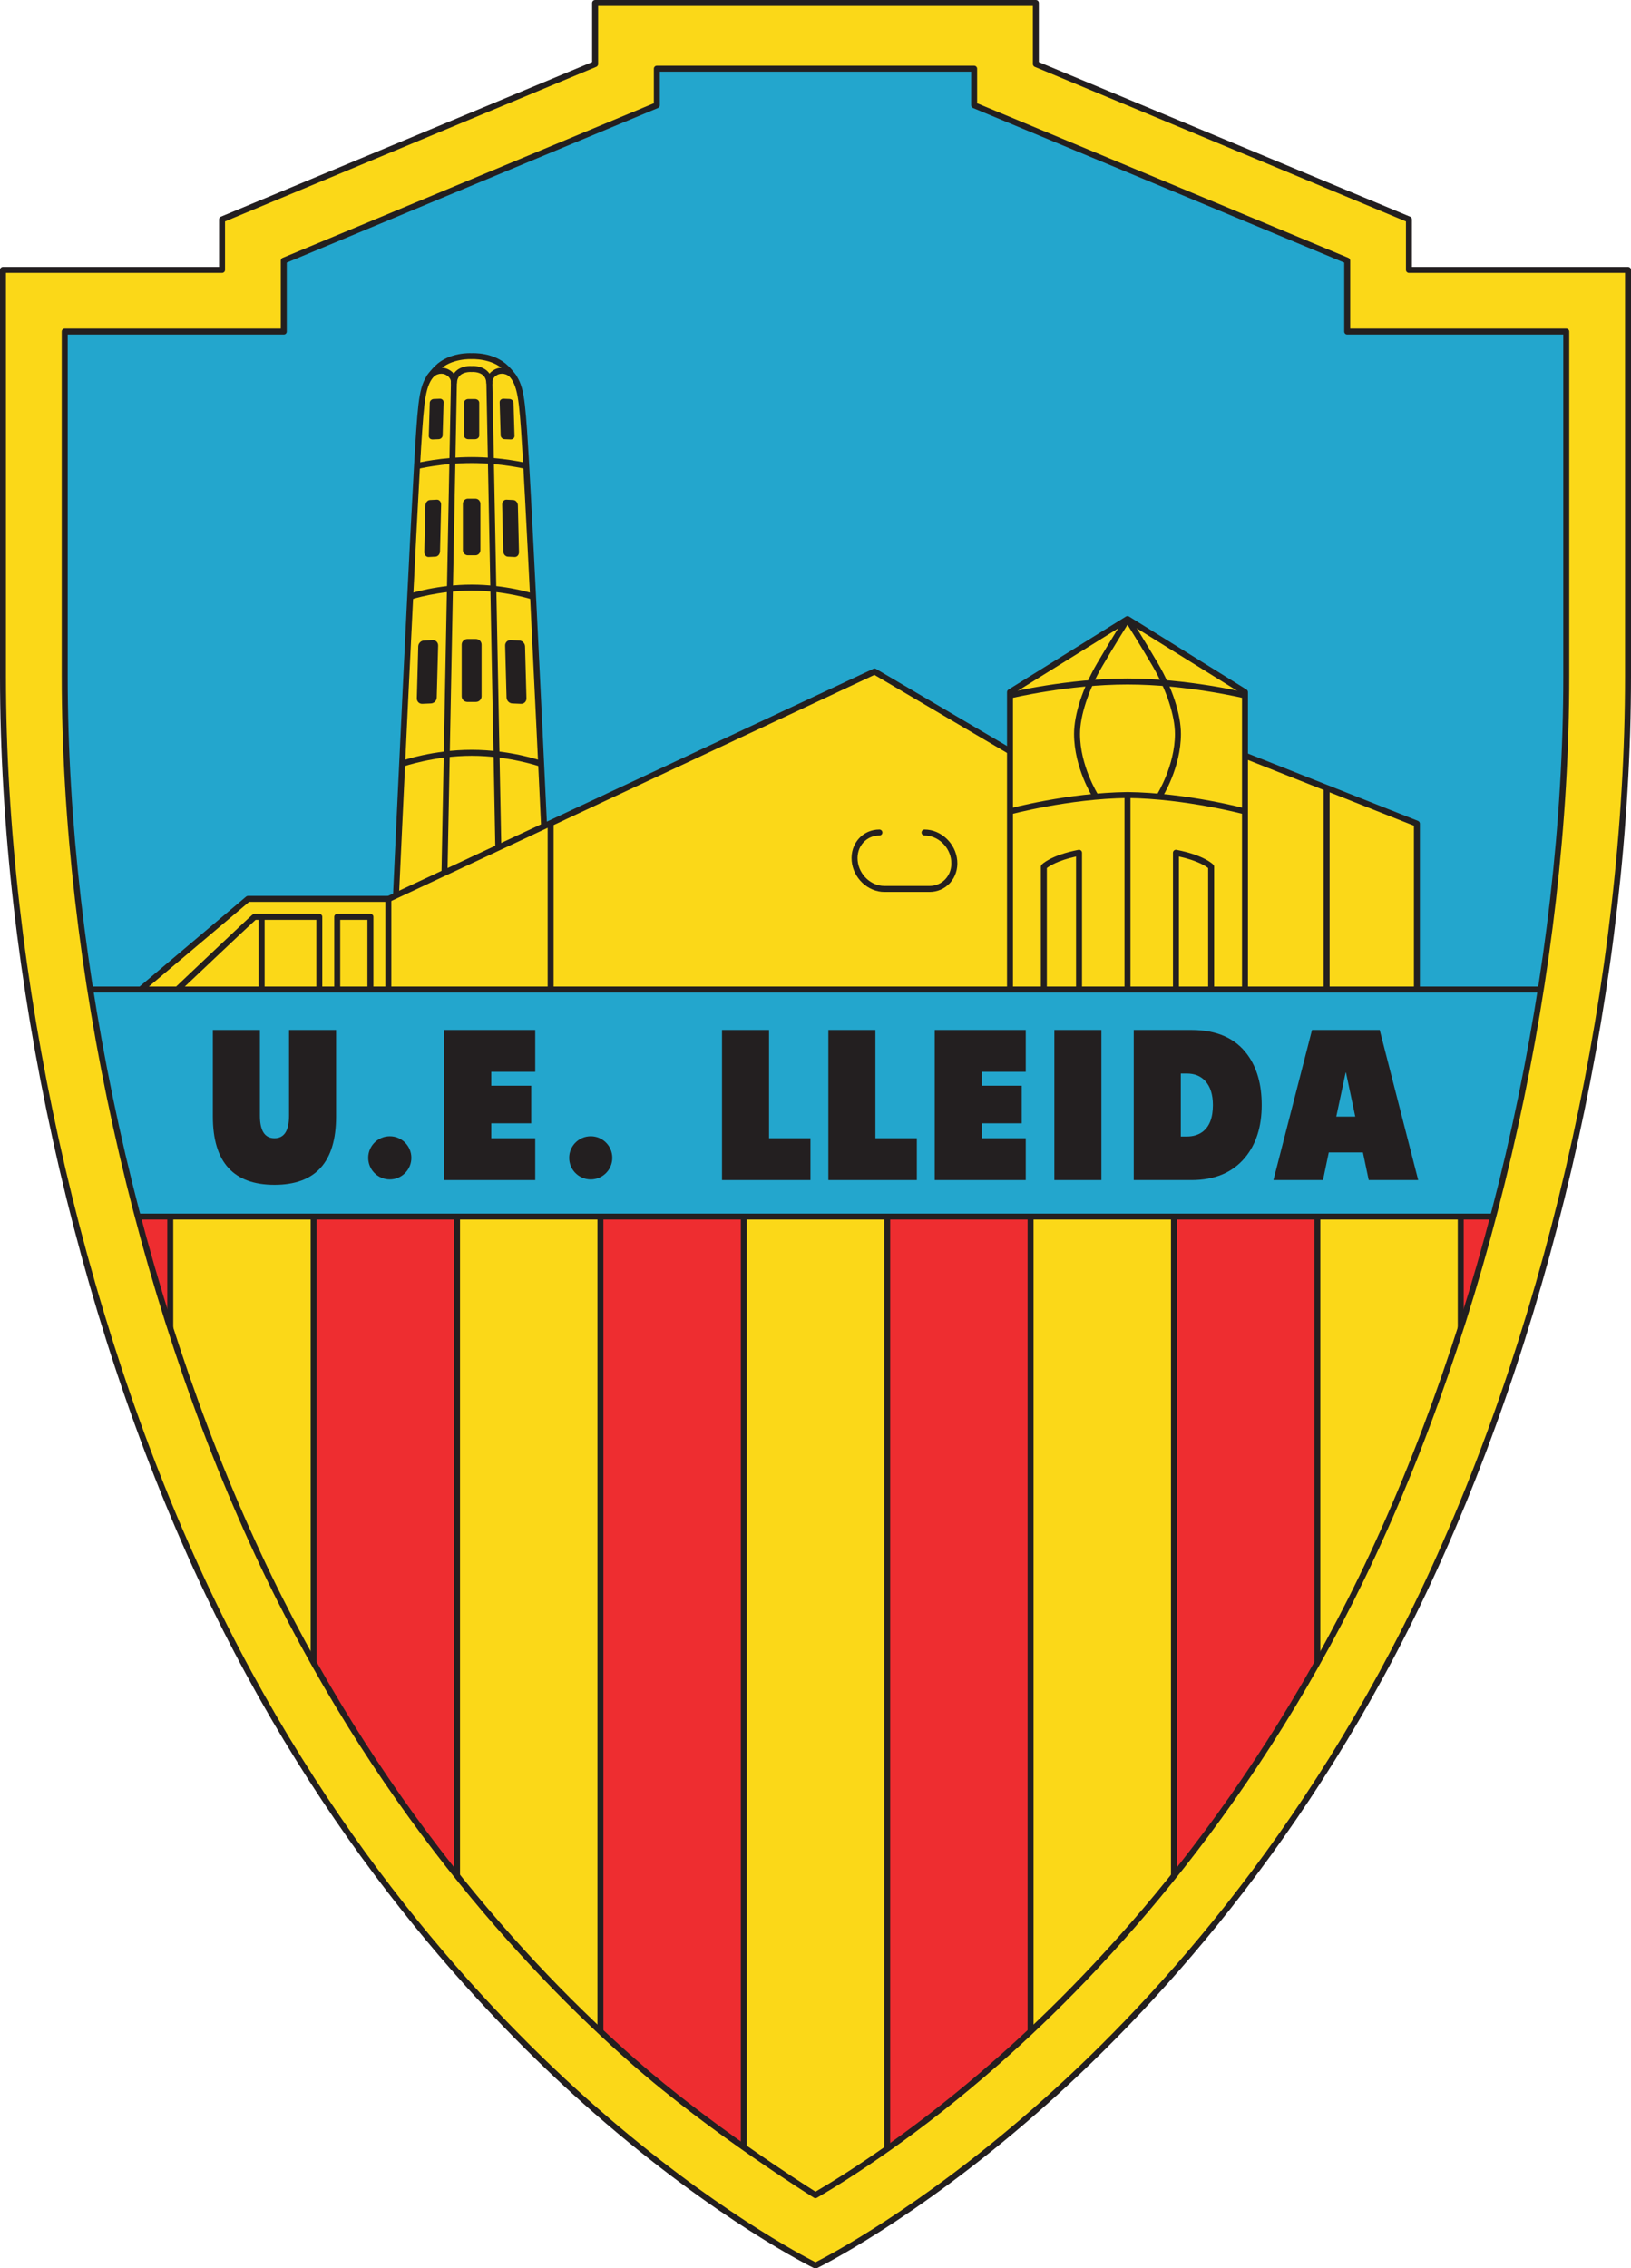
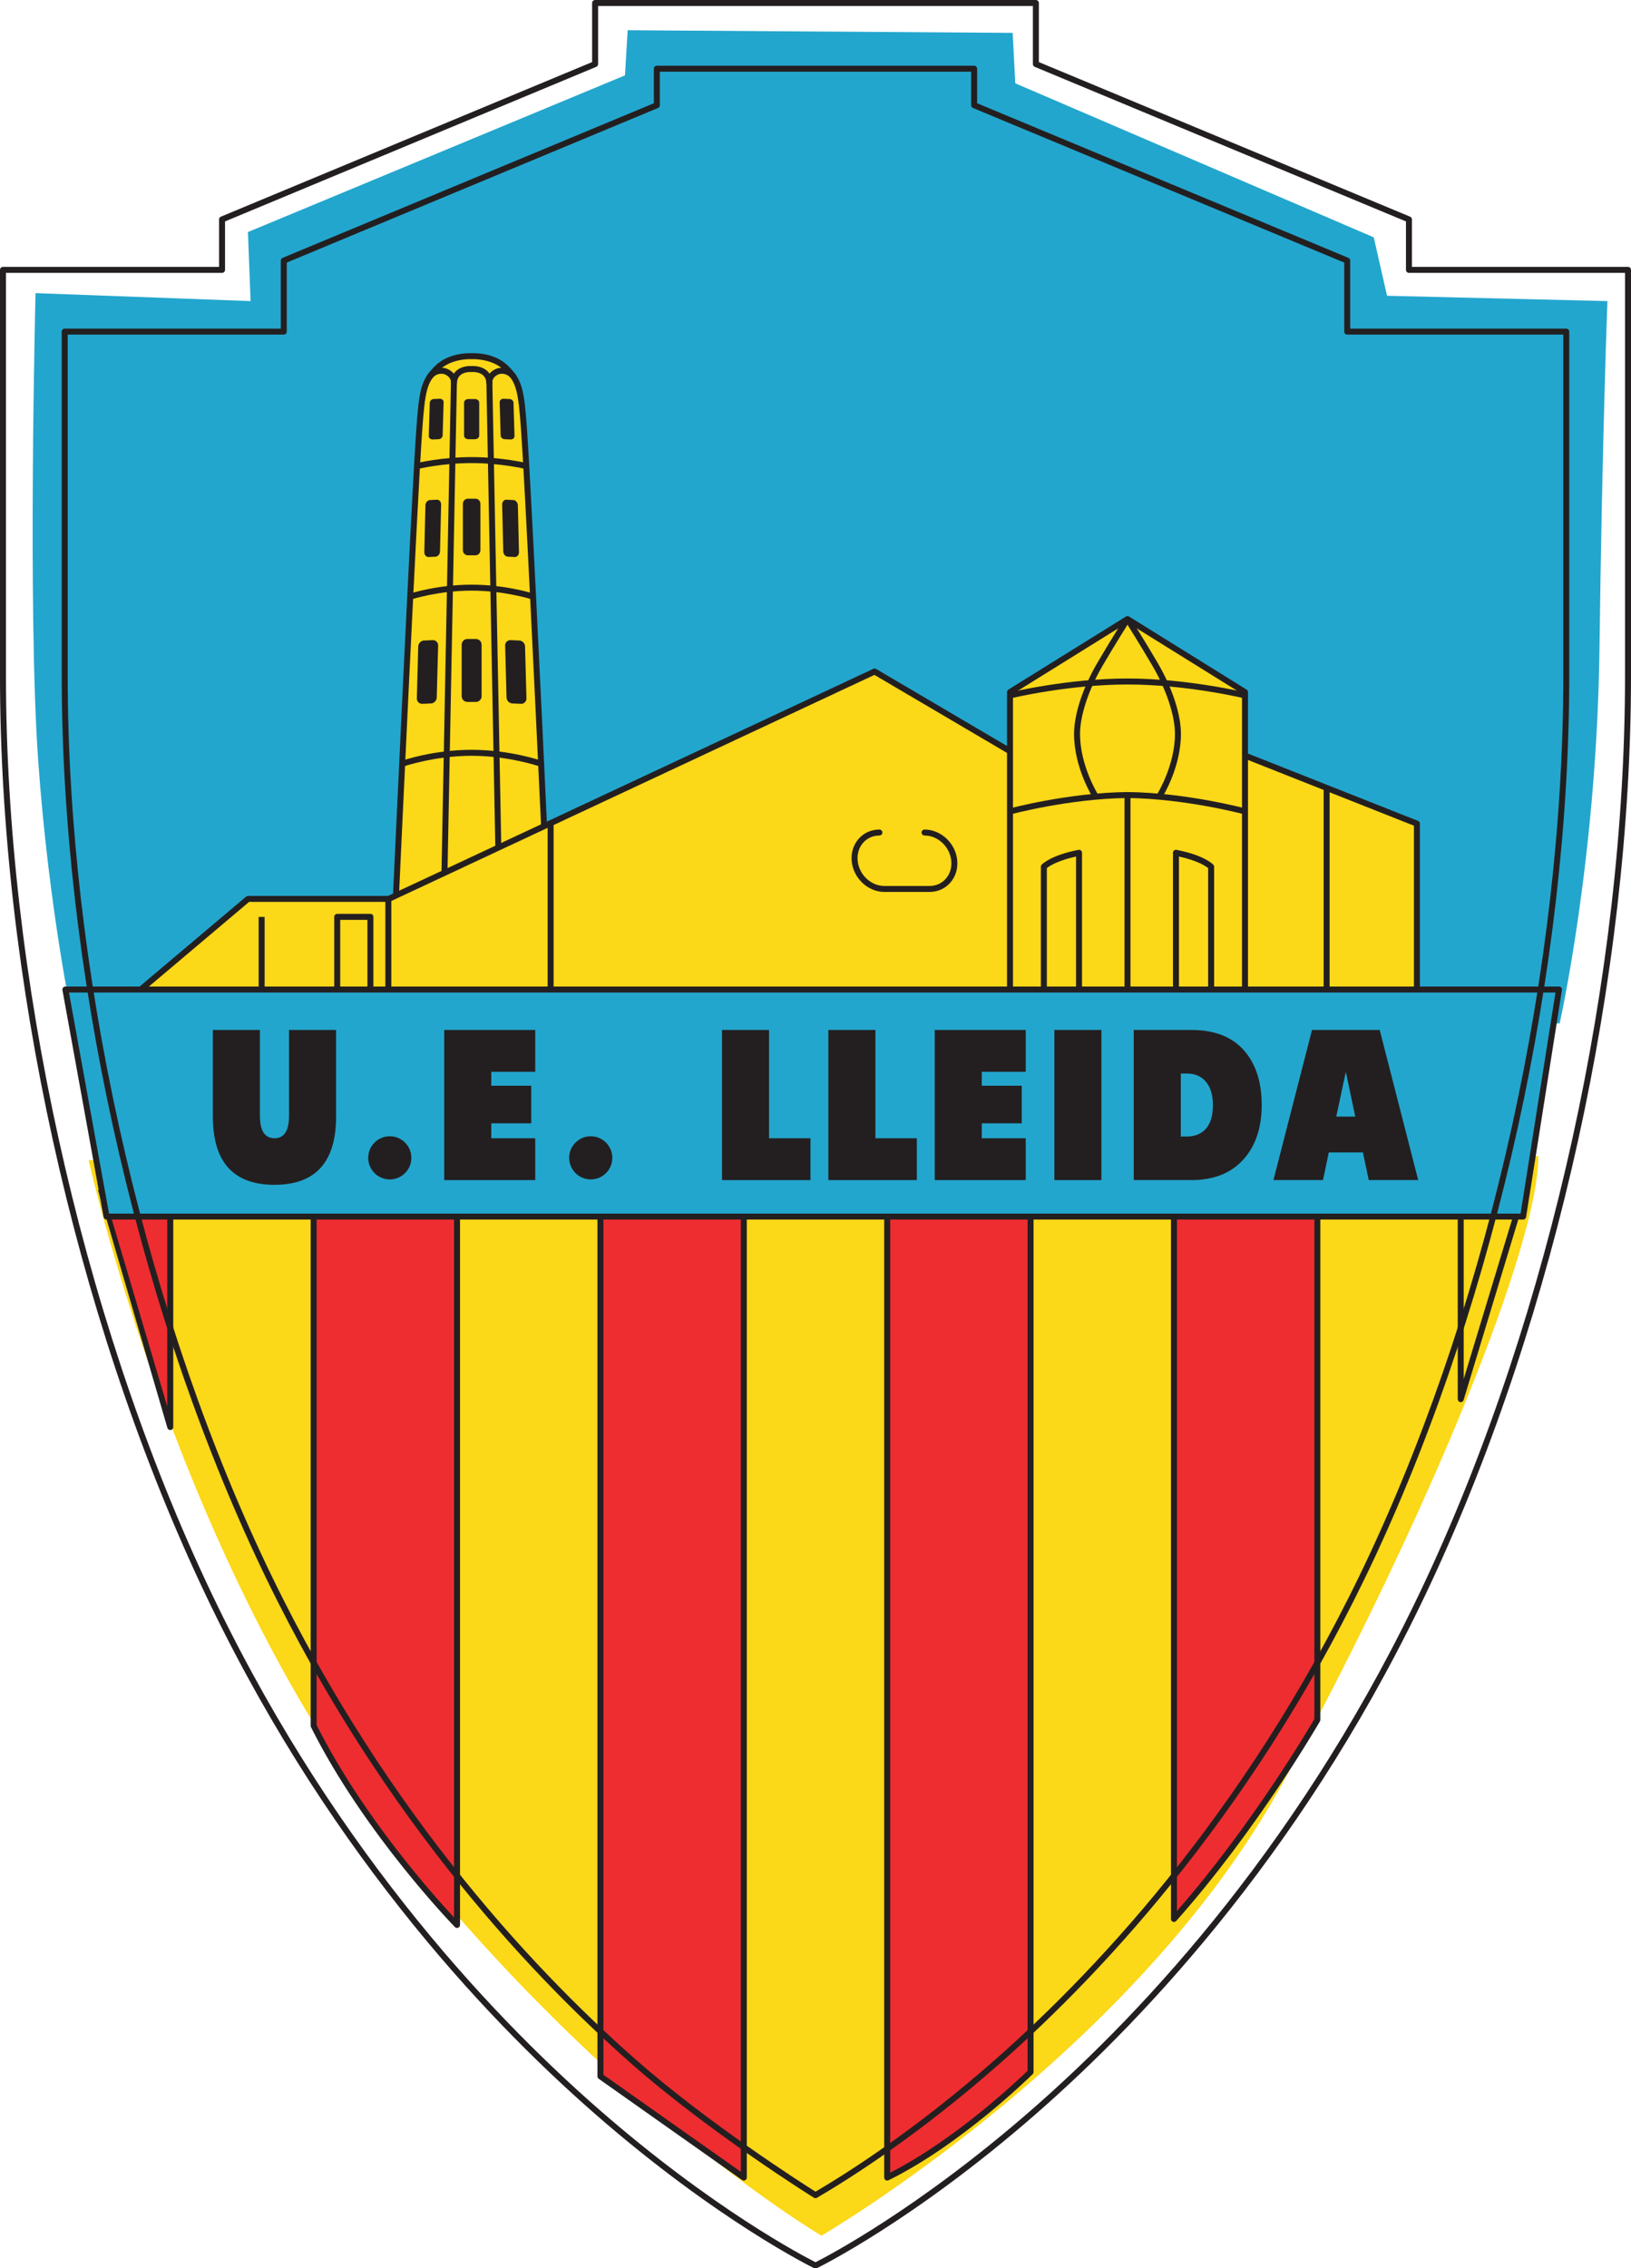
<svg xmlns="http://www.w3.org/2000/svg" width="450.45pt" height="626.37pt" viewBox="0 0 450.45 626.37" version="1.1">
  <defs>
    <clipPath id="clip1">
      <path d="M 0 0 L 450.449 0 L 450.449 626.371 L 0 626.371 Z M 0 0 " />
    </clipPath>
  </defs>
  <g id="surface1">
    <path style=" stroke:none;fill-rule:nonzero;fill:rgb(13.699%,65.099%,80.399%);fill-opacity:1;" d="M 443.941 83.145 L 383.074 81.676 L 379.406 65.543 L 280.406 23.012 L 279.676 9.078 L 173.344 8.344 L 172.609 20.812 L 68.477 64.078 L 69.207 83.145 L 9.809 80.945 C 9.809 80.945 7.609 168.945 10.543 210.012 C 13.477 251.078 20.074 281.879 20.074 281.879 L 430.742 282.609 C 430.742 282.609 441.008 237.145 441.742 179.211 C 442.477 121.277 443.941 83.145 443.941 83.145 " />
    <path style=" stroke:none;fill-rule:nonzero;fill:rgb(98.399%,84.698%,9.399%);fill-opacity:1;" d="M 391.508 273.168 L 391.508 227.242 L 343.934 208.543 L 343.844 191.129 L 311.484 171.145 L 278.746 191.242 L 278.758 207.352 L 241.727 185.352 L 150.059 228.254 C 150.059 228.254 144.836 119.445 144.375 113.578 C 143.914 107.711 141.625 97.902 130.809 98.086 C 119.992 98.27 117.242 104.684 116.414 111.836 C 115.59 118.984 109.359 247.41 109.359 247.41 L 107.34 248.328 L 68.383 248.234 L 38.867 273.352 L 391.508 273.168 " />
    <path style=" stroke:none;fill-rule:nonzero;fill:rgb(98.399%,84.698%,9.399%);fill-opacity:1;" d="M 424.875 319.277 L 24.477 320.379 C 24.477 320.379 49.773 433.676 109.176 508.477 C 168.574 583.277 226.875 617.379 226.875 617.379 C 226.875 617.379 313.773 566.777 354.477 491.977 C 395.176 417.176 424.875 343.477 424.875 319.277 " />
    <path style=" stroke:none;fill-rule:nonzero;fill:rgb(93.3%,17.599%,18.799%);fill-opacity:1;" d="M 245.023 601.336 L 245.023 329.27 L 284.625 329.852 L 284.625 572.184 C 284.625 572.184 265.375 591.344 245.023 601.336 " />
    <path style=" stroke:none;fill-rule:nonzero;fill:rgb(13.699%,12.199%,12.5%);fill-opacity:1;" d="M 244.445 328.68 C 244.289 328.836 244.199 329.047 244.199 329.27 L 244.199 601.336 C 244.199 601.621 244.348 601.883 244.59 602.035 C 244.828 602.184 245.133 602.199 245.391 602.074 C 265.629 592.137 285.012 572.961 285.207 572.77 C 285.363 572.613 285.449 572.406 285.449 572.184 L 285.449 329.852 C 285.449 329.402 285.09 329.035 284.637 329.027 L 245.039 328.445 C 244.816 328.441 244.605 328.527 244.445 328.68 M 245.852 330.105 C 247.422 330.129 282.273 330.645 283.801 330.664 C 283.801 332.277 283.801 571.148 283.801 571.84 C 281.594 573.988 264.215 590.617 245.852 599.977 C 245.852 597.297 245.852 331.762 245.852 330.105 " />
    <path style=" stroke:none;fill-rule:nonzero;fill:rgb(93.3%,17.599%,18.799%);fill-opacity:1;" d="M 324.227 529.926 L 324.227 330.777 L 363.824 330.402 L 363.824 474.926 C 363.824 474.926 346.773 504.629 324.227 529.926 " />
    <path style=" stroke:none;fill-rule:nonzero;fill:rgb(13.699%,12.199%,12.5%);fill-opacity:1;" d="M 363.816 329.578 L 324.219 329.949 C 323.766 329.953 323.398 330.324 323.398 330.777 L 323.398 529.926 C 323.398 530.27 323.613 530.578 323.93 530.699 C 324.254 530.82 324.613 530.734 324.84 530.477 C 347.188 505.402 364.371 475.637 364.539 475.34 C 364.613 475.215 364.648 475.07 364.648 474.926 L 364.648 330.402 C 364.648 330.184 364.562 329.973 364.406 329.816 C 364.25 329.66 364.035 329.574 363.816 329.578 M 363 331.234 C 363 332.879 363 474.266 363 474.703 C 361.883 476.629 345.906 503.898 325.051 527.723 C 325.051 523.422 325.051 333.195 325.051 331.594 C 326.586 331.578 361.438 331.25 363 331.234 " />
-     <path style=" stroke:none;fill-rule:nonzero;fill:rgb(93.3%,17.599%,18.799%);fill-opacity:1;" d="M 403.426 386.379 L 403.426 332.602 L 419.926 331.926 Z M 403.426 386.379 " />
    <path style=" stroke:none;fill-rule:nonzero;fill:rgb(13.699%,12.199%,12.5%);fill-opacity:1;" d="M 419.891 331.102 L 403.391 331.777 C 402.949 331.797 402.602 332.16 402.602 332.602 L 402.602 386.379 C 402.602 386.785 402.898 387.133 403.305 387.195 C 403.711 387.254 404.098 387.008 404.215 386.617 L 420.715 332.164 C 420.793 331.91 420.742 331.633 420.578 331.422 C 420.414 331.211 420.156 331.094 419.891 331.102 M 418.801 332.801 C 418.219 334.719 406.816 372.336 404.25 380.809 C 404.25 372.008 404.25 334.77 404.25 333.395 C 405.578 333.34 416.898 332.879 418.801 332.801 " />
    <path style=" stroke:none;fill-rule:nonzero;fill:rgb(93.3%,17.599%,18.799%);fill-opacity:1;" d="M 165.824 573.379 L 165.824 329.852 L 205.426 329.852 L 205.426 601.336 L 165.824 573.379 " />
    <path style=" stroke:none;fill-rule:nonzero;fill:rgb(13.699%,12.199%,12.5%);fill-opacity:1;" d="M 165.824 329.027 C 165.371 329.027 165 329.398 165 329.852 L 165 573.379 C 165 573.645 165.129 573.898 165.348 574.051 L 204.949 602.008 C 205.199 602.188 205.531 602.211 205.805 602.066 C 206.078 601.926 206.25 601.645 206.25 601.336 L 206.25 329.852 C 206.25 329.398 205.879 329.027 205.426 329.027 L 165.824 329.027 M 204.602 330.676 C 204.602 332.309 204.602 596.605 204.602 599.742 C 202.188 598.039 167.312 573.418 166.648 572.949 C 166.648 572.102 166.648 332.312 166.648 330.676 C 168.199 330.676 203.051 330.676 204.602 330.676 " />
    <path style=" stroke:none;fill-rule:nonzero;fill:rgb(93.3%,17.599%,18.799%);fill-opacity:1;" d="M 86.625 476.578 L 86.625 330.402 L 126.227 332.602 L 126.227 531.578 C 126.227 531.578 101.477 506.277 86.625 476.578 " />
    <path style=" stroke:none;fill-rule:nonzero;fill:rgb(13.699%,12.199%,12.5%);fill-opacity:1;" d="M 86.059 329.805 C 85.895 329.961 85.801 330.176 85.801 330.402 L 85.801 476.578 C 85.801 476.707 85.832 476.832 85.887 476.945 C 100.625 506.422 125.387 531.902 125.637 532.156 C 125.871 532.395 126.227 532.469 126.535 532.34 C 126.848 532.215 127.051 531.914 127.051 531.578 L 127.051 332.602 C 127.051 332.164 126.707 331.805 126.27 331.777 L 86.672 329.578 C 86.445 329.566 86.223 329.648 86.059 329.805 M 87.449 331.273 C 89.082 331.367 123.938 333.301 125.398 333.383 C 125.398 334.914 125.398 525.465 125.398 529.504 C 120.004 523.727 100.074 501.543 87.449 476.375 C 87.449 475.973 87.449 332.996 87.449 331.273 " />
    <path style=" stroke:none;fill-rule:nonzero;fill:rgb(93.3%,17.599%,18.799%);fill-opacity:1;" d="M 47.023 394.078 L 47.023 327.652 L 27.773 329.176 Z M 47.023 394.078 " />
-     <path style=" stroke:none;fill-rule:nonzero;fill:rgb(13.699%,12.199%,12.5%);fill-opacity:1;" d="M 46.961 326.828 L 27.711 328.355 C 27.461 328.375 27.234 328.504 27.094 328.711 C 26.953 328.914 26.914 329.176 26.984 329.41 L 46.234 394.312 C 46.352 394.703 46.738 394.953 47.145 394.895 C 47.551 394.836 47.852 394.488 47.852 394.078 L 47.852 327.652 C 47.852 327.422 47.754 327.203 47.586 327.047 C 47.414 326.891 47.191 326.812 46.961 326.828 M 46.199 328.547 C 46.199 330.133 46.199 379.031 46.199 388.395 C 43.531 379.402 29.371 331.652 28.855 329.918 C 30.59 329.781 44.672 328.664 46.199 328.547 " />
+     <path style=" stroke:none;fill-rule:nonzero;fill:rgb(13.699%,12.199%,12.5%);fill-opacity:1;" d="M 46.961 326.828 L 27.711 328.355 C 27.461 328.375 27.234 328.504 27.094 328.711 L 46.234 394.312 C 46.352 394.703 46.738 394.953 47.145 394.895 C 47.551 394.836 47.852 394.488 47.852 394.078 L 47.852 327.652 C 47.852 327.422 47.754 327.203 47.586 327.047 C 47.414 326.891 47.191 326.812 46.961 326.828 M 46.199 328.547 C 46.199 330.133 46.199 379.031 46.199 388.395 C 43.531 379.402 29.371 331.652 28.855 329.918 C 30.59 329.781 44.672 328.664 46.199 328.547 " />
    <path style=" stroke:none;fill-rule:nonzero;fill:rgb(13.699%,65.099%,80.399%);fill-opacity:1;" d="M 420.656 335.961 L 29.426 335.961 L 18.059 273.262 L 430.559 273.262 L 420.656 335.961 " />
    <path style=" stroke:none;fill-rule:nonzero;fill:rgb(13.699%,12.199%,12.5%);fill-opacity:1;" d="M 18.059 272.434 C 17.816 272.434 17.582 272.543 17.426 272.73 C 17.27 272.918 17.203 273.168 17.246 273.406 L 28.613 336.105 C 28.684 336.5 29.027 336.785 29.426 336.785 L 420.656 336.785 C 421.062 336.785 421.41 336.488 421.473 336.09 L 431.371 273.391 C 431.41 273.152 431.344 272.906 431.188 272.723 C 431.027 272.539 430.801 272.434 430.559 272.434 L 18.059 272.434 M 429.594 274.086 C 429.305 275.914 420.164 333.793 419.953 335.133 C 418.551 335.133 31.484 335.133 30.113 335.133 C 29.879 333.828 19.383 275.949 19.047 274.086 C 21.008 274.086 427.676 274.086 429.594 274.086 " />
    <path style=" stroke:none;fill-rule:nonzero;fill:rgb(13.699%,12.199%,12.5%);fill-opacity:1;" d="M 343.258 208.426 C 343.219 208.523 343.199 208.625 343.199 208.727 C 343.199 209.055 343.398 209.367 343.723 209.492 C 343.723 209.492 389.48 227.609 390.5 228.016 C 390.5 229.109 390.5 273.625 390.5 273.625 C 390.5 273.918 392.148 273.789 392.148 273.625 L 392.148 227.453 C 392.148 227.113 391.941 226.812 391.629 226.688 L 344.328 207.961 C 343.906 207.793 343.426 208 343.258 208.426 " />
    <path style=" stroke:none;fill-rule:nonzero;fill:rgb(13.699%,12.199%,12.5%);fill-opacity:1;" d="M 365.566 217.523 L 365.566 272.891 L 367.215 272.891 L 367.215 217.523 L 365.566 217.523 " />
    <path style=" stroke:none;fill-rule:nonzero;fill:rgb(13.699%,12.199%,12.5%);fill-opacity:1;" d="M 310.566 218.992 L 310.566 272.895 L 312.215 272.895 L 312.215 218.992 L 310.566 218.992 " />
    <path style=" stroke:none;fill-rule:nonzero;fill:rgb(13.699%,12.199%,12.5%);fill-opacity:1;" d="M 323.949 273.773 L 323.949 235.492 C 323.949 235.246 324.059 235.016 324.25 234.855 C 324.438 234.699 324.691 234.637 324.934 234.684 C 332.625 236.184 335 238.68 335.098 238.785 C 335.238 238.938 335.316 239.137 335.316 239.344 L 335.316 273.773 L 333.664 273.773 C 333.664 273.773 333.664 240.453 333.664 239.719 C 333.035 239.203 330.766 237.668 325.602 236.527 C 325.602 238.48 325.602 273.773 325.602 273.773 L 323.949 273.773 " />
    <path style=" stroke:none;fill-rule:nonzero;fill:rgb(13.699%,12.199%,12.5%);fill-opacity:1;" d="M 310.695 171.402 C 310.738 171.469 315.004 178.23 318.379 184.027 C 322.152 190.512 324.5 197.656 324.5 202.676 C 324.5 211.484 319.547 219.391 319.496 219.469 L 320.887 220.355 C 321.102 220.016 326.148 211.977 326.148 202.676 C 326.148 197.305 323.777 190.02 319.805 183.195 C 316.414 177.375 312.133 170.59 312.09 170.52 L 310.695 171.402 " />
    <path style=" stroke:none;fill-rule:nonzero;fill:rgb(13.699%,12.199%,12.5%);fill-opacity:1;" d="M 278.746 191.242 L 279.137 192.844 C 279.293 192.809 295.004 189.02 311.391 189.02 C 327.777 189.02 343.488 192.809 343.645 192.844 L 344.035 191.242 C 343.879 191.203 327.984 187.367 311.391 187.367 C 294.801 187.367 278.902 191.203 278.746 191.242 " />
    <path style=" stroke:none;fill-rule:nonzero;fill:rgb(13.699%,12.199%,12.5%);fill-opacity:1;" d="M 278.539 223.332 L 278.977 224.922 C 279.137 224.879 295.203 220.551 311.398 220.367 C 327.578 220.551 343.648 224.879 343.809 224.922 L 344.242 223.332 C 344.078 223.285 327.816 218.902 311.398 218.719 C 294.965 218.902 278.703 223.285 278.539 223.332 " />
    <path style=" stroke:none;fill-rule:nonzero;fill:rgb(13.699%,12.199%,12.5%);fill-opacity:1;" d="M 287.465 273.773 L 287.465 239.344 C 287.465 239.137 287.547 238.938 287.684 238.785 C 287.781 238.68 290.156 236.184 297.852 234.684 C 298.09 234.637 298.344 234.699 298.531 234.855 C 298.723 235.016 298.832 235.246 298.832 235.492 L 298.832 273.773 L 297.184 273.773 C 297.184 273.773 297.184 238.48 297.184 236.527 C 292.02 237.668 289.75 239.203 289.117 239.719 C 289.117 240.453 289.117 273.773 289.117 273.773 L 287.465 273.773 " />
    <path style=" stroke:none;fill-rule:nonzero;fill:rgb(13.699%,12.199%,12.5%);fill-opacity:1;" d="M 302.98 183.195 C 299.004 190.02 296.633 197.305 296.633 202.676 C 296.633 211.977 301.68 220.016 301.895 220.355 L 303.289 219.469 C 303.238 219.391 298.281 211.484 298.281 202.676 C 298.281 197.656 300.629 190.512 304.402 184.027 C 307.777 178.23 312.047 171.469 312.09 171.402 L 310.695 170.52 C 310.652 170.59 306.367 177.375 302.98 183.195 " />
    <path style=" stroke:none;fill-rule:nonzero;fill:rgb(13.699%,12.199%,12.5%);fill-opacity:1;" d="M 129.066 176.461 C 128.211 176.461 127.508 177.164 127.508 178.02 L 127.508 192.273 C 127.508 193.129 128.211 193.832 129.066 193.832 L 131.449 193.832 C 132.309 193.832 133.008 193.129 133.008 192.273 L 133.008 178.02 C 133.008 177.164 132.309 176.461 131.449 176.461 L 129.066 176.461 " />
    <path style=" stroke:none;fill-rule:nonzero;fill:rgb(13.699%,12.199%,12.5%);fill-opacity:1;" d="M 129.211 137.715 C 128.457 137.715 127.84 138.344 127.84 139.117 L 127.84 151.945 C 127.84 152.719 128.457 153.348 129.211 153.348 L 131.309 153.348 C 132.062 153.348 132.68 152.719 132.68 151.945 L 132.68 139.117 C 132.68 138.344 132.062 137.715 131.309 137.715 L 129.211 137.715 " />
    <path style=" stroke:none;fill-rule:nonzero;fill:rgb(13.699%,12.199%,12.5%);fill-opacity:1;" d="M 141.027 176.773 C 140.172 176.738 139.488 177.41 139.512 178.277 L 139.898 192.621 C 139.922 193.484 140.641 194.223 141.496 194.258 L 143.879 194.359 C 144.734 194.395 145.414 193.719 145.395 192.855 L 145.008 178.512 C 144.984 177.645 144.266 176.91 143.406 176.875 L 141.027 176.773 " />
    <path style=" stroke:none;fill-rule:nonzero;fill:rgb(13.699%,12.199%,12.5%);fill-opacity:1;" d="M 139.883 137.992 C 139.207 137.961 138.672 138.566 138.688 139.348 L 138.992 152.258 C 139.008 153.035 139.578 153.699 140.254 153.73 L 142.133 153.824 C 142.809 153.855 143.348 153.246 143.328 152.469 L 143.027 139.559 C 143.008 138.781 142.438 138.117 141.766 138.086 L 139.883 137.992 " />
    <path style=" stroke:none;fill-rule:nonzero;fill:rgb(13.699%,12.199%,12.5%);fill-opacity:1;" d="M 129.352 110.195 C 128.699 110.195 128.164 110.645 128.164 111.191 L 128.164 120.297 C 128.164 120.844 128.699 121.293 129.352 121.293 L 131.164 121.293 C 131.816 121.293 132.352 120.844 132.352 120.297 L 132.352 111.191 C 132.352 110.645 131.816 110.195 131.164 110.195 L 129.352 110.195 " />
    <path style=" stroke:none;fill-rule:nonzero;fill:rgb(13.699%,12.199%,12.5%);fill-opacity:1;" d="M 139.055 110.121 C 138.461 110.098 137.984 110.527 138 111.082 L 138.27 120.246 C 138.285 120.797 138.785 121.266 139.383 121.289 L 141.039 121.355 C 141.633 121.379 142.109 120.949 142.094 120.395 L 141.824 111.23 C 141.809 110.68 141.309 110.207 140.711 110.184 L 139.055 110.121 " />
    <path style=" stroke:none;fill-rule:nonzero;fill:rgb(13.699%,12.199%,12.5%);fill-opacity:1;" d="M 136.676 102.016 C 134.059 103.367 134.332 105.711 134.344 105.812 C 134.402 106.258 134.809 106.57 135.254 106.52 C 135.703 106.469 136.027 106.059 135.98 105.609 C 135.969 105.477 135.898 104.273 137.43 103.48 C 138.301 103.035 140.031 102.965 141.234 104.609 C 141.504 104.98 142.02 105.059 142.387 104.789 C 142.754 104.52 142.836 104.004 142.566 103.637 C 140.941 101.414 138.371 101.141 136.676 102.016 " />
    <path style=" stroke:none;fill-rule:nonzero;fill:rgb(13.699%,12.199%,12.5%);fill-opacity:1;" d="M 119.488 176.773 C 120.348 176.738 121.027 177.41 121.004 178.277 L 120.617 192.621 C 120.598 193.484 119.879 194.223 119.02 194.258 L 116.641 194.359 C 115.785 194.395 115.102 193.719 115.125 192.855 L 115.512 178.512 C 115.531 177.645 116.254 176.91 117.109 176.875 L 119.488 176.773 " />
    <path style=" stroke:none;fill-rule:nonzero;fill:rgb(13.699%,12.199%,12.5%);fill-opacity:1;" d="M 120.633 137.992 C 121.309 137.961 121.848 138.566 121.828 139.348 L 121.523 152.258 C 121.508 153.035 120.941 153.699 120.262 153.73 L 118.383 153.824 C 117.707 153.855 117.172 153.246 117.188 152.469 L 117.492 139.559 C 117.512 138.781 118.078 138.117 118.754 138.086 L 120.633 137.992 " />
    <path style=" stroke:none;fill-rule:nonzero;fill:rgb(13.699%,12.199%,12.5%);fill-opacity:1;" d="M 121.465 110.121 C 122.059 110.098 122.531 110.527 122.516 111.082 L 122.25 120.246 C 122.234 120.797 121.734 121.266 121.137 121.289 L 119.48 121.355 C 118.883 121.379 118.41 120.949 118.426 120.395 L 118.691 111.23 C 118.711 110.68 119.211 110.207 119.805 110.184 L 121.465 110.121 " />
    <path style=" stroke:none;fill-rule:nonzero;fill:rgb(13.699%,12.199%,12.5%);fill-opacity:1;" d="M 130.258 126.227 C 121.914 126.227 115.262 127.84 114.984 127.906 L 115.379 129.512 C 115.441 129.492 122.121 127.879 130.258 127.879 C 138.395 127.879 145.074 129.492 145.141 129.512 L 145.535 127.906 C 145.254 127.84 138.605 126.227 130.258 126.227 " />
    <path style=" stroke:none;fill-rule:nonzero;fill:rgb(13.699%,12.199%,12.5%);fill-opacity:1;" d="M 130.258 161.453 C 120.906 161.453 113.449 163.84 113.137 163.941 L 113.648 165.512 C 113.723 165.488 121.18 163.102 130.258 163.102 C 139.34 163.102 146.797 165.488 146.871 165.512 L 147.379 163.941 C 147.066 163.84 139.613 161.453 130.258 161.453 " />
    <path style=" stroke:none;fill-rule:nonzero;fill:rgb(13.699%,12.199%,12.5%);fill-opacity:1;" d="M 130.258 207.059 C 119.617 207.059 111.137 210.023 110.777 210.148 L 111.328 211.703 C 111.414 211.676 119.914 208.711 130.258 208.711 C 140.605 208.711 149.102 211.676 149.188 211.703 L 149.738 210.148 C 149.383 210.023 140.902 207.059 130.258 207.059 " />
    <path style=" stroke:none;fill-rule:nonzero;fill:rgb(13.699%,12.199%,12.5%);fill-opacity:1;" d="M 117.953 103.637 C 117.684 104.004 117.762 104.523 118.133 104.789 C 118.496 105.059 119.016 104.98 119.285 104.609 C 120.488 102.965 122.219 103.035 123.086 103.48 C 124.621 104.273 124.551 105.477 124.535 105.609 C 124.492 106.059 124.812 106.469 125.262 106.52 C 125.711 106.57 126.113 106.258 126.172 105.812 C 126.188 105.711 126.457 103.367 123.844 102.016 C 122.145 101.141 119.574 101.414 117.953 103.637 " />
    <path style=" stroke:none;fill-rule:nonzero;fill:rgb(13.699%,12.199%,12.5%);fill-opacity:1;" d="M 310.953 170.258 L 278.508 190.426 C 278.266 190.578 278.117 190.844 278.117 191.129 L 278.117 273.262 C 278.117 273.715 279.766 273.715 279.766 273.262 C 279.766 273.262 279.766 192.492 279.766 191.586 C 280.516 191.121 310.555 172.453 311.391 171.93 C 312.23 172.453 342.266 191.121 343.016 191.586 C 343.016 192.492 343.016 273.262 343.016 273.262 C 343.016 273.715 344.664 273.715 344.664 273.262 L 344.664 191.129 C 344.664 190.844 344.52 190.578 344.277 190.426 L 311.828 170.258 C 311.559 170.094 311.223 170.094 310.953 170.258 " />
    <path style=" stroke:none;fill-rule:nonzero;fill:rgb(13.699%,12.199%,12.5%);fill-opacity:1;" d="M 241.191 184.695 L 106.809 247.578 C 106.395 247.773 106.219 248.266 106.41 248.676 C 106.605 249.09 107.098 249.27 107.508 249.074 C 107.508 249.074 240.715 186.742 241.496 186.375 C 242.23 186.809 278.523 208.156 278.523 208.156 C 278.914 208.387 279.754 206.965 279.359 206.734 L 241.961 184.734 C 241.727 184.594 241.438 184.582 241.191 184.695 " />
    <path style=" stroke:none;fill-rule:nonzero;fill:rgb(13.699%,12.199%,12.5%);fill-opacity:1;" d="M 130.207 97.539 C 130.055 97.52 124.027 97.191 120.141 101.078 C 116.25 104.969 115.754 107.523 114.953 118.836 C 113.504 139.324 108.586 246.293 108.535 247.371 L 110.184 247.449 C 110.23 246.371 115.148 139.422 116.598 118.953 C 117.41 107.488 117.938 105.613 121.309 102.242 C 124.66 98.895 130.152 99.18 130.211 99.184 C 130.363 99.18 135.855 98.895 139.211 102.242 C 142.578 105.613 143.105 107.488 143.918 118.953 C 144.977 133.891 147.82 193.59 149.426 227.844 L 151.07 227.766 C 149.469 193.504 146.621 133.789 145.566 118.836 C 144.766 107.523 144.27 104.969 140.375 101.078 C 136.488 97.191 130.461 97.52 130.207 97.539 " />
    <path style=" stroke:none;fill-rule:nonzero;fill:rgb(13.699%,12.199%,12.5%);fill-opacity:1;" d="M 130.27 101.09 C 130.289 101.09 130.312 101.09 130.336 101.09 C 130.328 101.09 130.27 101.09 130.258 101.09 C 130.246 101.09 130.188 101.09 130.184 101.09 C 130.207 101.09 130.227 101.09 130.25 101.09 C 129.945 101.066 127.656 100.941 126.035 102.379 C 125.082 103.219 124.578 104.402 124.531 105.895 L 121.93 241.152 C 121.922 241.609 123.57 241.641 123.582 241.188 L 126.18 105.934 C 126.211 104.918 126.52 104.156 127.121 103.617 C 128.281 102.586 130.168 102.73 130.188 102.734 C 130.234 102.738 130.285 102.738 130.332 102.734 C 130.352 102.73 132.234 102.586 133.395 103.617 C 133.996 104.156 134.305 104.918 134.34 105.945 L 136.801 234.047 C 136.809 234.504 138.457 234.469 138.449 234.016 L 135.988 105.902 C 135.941 104.402 135.434 103.219 134.48 102.379 C 132.859 100.941 130.574 101.066 130.27 101.09 M 130.25 101.09 C 130.254 101.09 130.266 101.09 130.27 101.09 C 130.262 101.09 130.258 101.09 130.25 101.09 " />
    <path style=" stroke:none;fill-rule:nonzero;fill:rgb(13.699%,12.199%,12.5%);fill-opacity:1;" d="M 102.301 252.359 L 93.133 252.367 C 92.676 252.367 92.309 252.734 92.309 253.191 L 92.309 272.527 C 92.309 272.984 92.68 273.352 93.133 273.352 C 93.59 273.352 93.961 272.984 93.961 272.527 C 93.961 272.527 93.961 255.527 93.961 254.016 C 95.191 254.016 100.242 254.012 101.477 254.012 C 101.477 255.523 101.477 272.527 101.477 272.527 C 101.477 272.984 101.844 273.352 102.301 273.352 C 102.754 273.352 103.125 272.984 103.125 272.527 L 103.125 253.184 C 103.125 252.965 103.039 252.758 102.883 252.602 C 102.727 252.445 102.52 252.359 102.301 252.359 " />
-     <path style=" stroke:none;fill-rule:nonzero;fill:rgb(13.699%,12.199%,12.5%);fill-opacity:1;" d="M 69.762 252.551 C 68.449 253.648 49.266 271.844 48.453 272.617 C 48.121 272.93 48.105 273.453 48.422 273.781 C 48.734 274.113 49.258 274.129 49.586 273.812 C 49.781 273.629 68.32 256.043 70.602 254.012 C 71.18 254.012 85.887 254.016 87.359 254.016 C 87.359 255.527 87.359 272.527 87.359 272.527 C 87.359 272.984 87.727 273.352 88.184 273.352 C 88.641 273.352 89.008 272.984 89.008 272.527 L 89.008 253.191 C 89.008 252.734 88.641 252.367 88.184 252.367 L 70.289 252.359 C 70.094 252.359 69.91 252.43 69.762 252.551 " />
    <path style=" stroke:none;fill-rule:nonzero;fill:rgb(13.699%,12.199%,12.5%);fill-opacity:1;" d="M 104.773 247.41 L 68.496 247.41 C 68.301 247.41 68.109 247.48 67.965 247.605 L 38.379 272.586 C 38.031 272.879 37.988 273.398 38.281 273.746 C 38.578 274.094 39.098 274.141 39.445 273.844 C 39.445 273.844 68.344 249.445 68.797 249.059 C 69.391 249.059 105.691 249.059 106.426 249.059 C 106.426 250.602 106.426 272.527 106.426 272.527 C 106.426 272.984 106.797 273.352 107.25 273.352 C 107.703 273.352 108.074 272.984 108.074 272.527 L 108.074 248.234 C 108.074 247.781 107.703 247.41 107.25 247.41 L 104.773 247.41 " />
    <path style=" stroke:none;fill-rule:nonzero;fill:rgb(13.699%,12.199%,12.5%);fill-opacity:1;" d="M 71.43 253.207 L 71.43 273.078 L 73.082 273.078 L 73.082 253.207 L 71.43 253.207 " />
    <path style=" stroke:none;fill-rule:nonzero;fill:rgb(13.699%,12.199%,12.5%);fill-opacity:1;" d="M 151.25 227.496 L 151.25 273.145 L 152.898 273.145 L 152.898 227.496 L 151.25 227.496 " />
    <path style=" stroke:none;fill-rule:nonzero;fill:rgb(13.699%,12.199%,12.5%);fill-opacity:1;" d="M 254.52 229.902 C 254.52 230.359 254.891 230.727 255.344 230.727 C 259.074 230.727 262.383 233.887 262.727 237.766 C 262.895 239.672 262.324 241.445 261.125 242.754 C 260 243.984 258.434 244.66 256.719 244.66 L 244.246 244.66 C 240.516 244.66 237.203 241.504 236.863 237.621 C 236.695 235.715 237.266 233.941 238.465 232.633 C 239.59 231.402 241.156 230.727 242.871 230.727 C 243.328 230.727 243.699 230.359 243.699 229.902 C 243.699 229.445 243.328 229.078 242.871 229.078 C 240.688 229.078 238.691 229.945 237.246 231.52 C 235.73 233.176 235.012 235.395 235.219 237.766 C 235.637 242.477 239.684 246.309 244.246 246.309 L 256.719 246.309 C 258.902 246.309 260.898 245.445 262.344 243.871 C 263.859 242.215 264.578 239.996 264.371 237.621 C 263.953 232.91 259.906 229.078 255.344 229.078 C 254.891 229.078 254.52 229.445 254.52 229.902 " />
    <path style=" stroke:none;fill-rule:nonzero;fill:rgb(13.699%,12.199%,12.5%);fill-opacity:1;" d="M 92.82 308.34 C 92.82 320.902 87.148 327.184 75.805 327.184 C 64.461 327.184 58.789 320.902 58.789 308.34 L 58.789 284.422 L 71.785 284.422 L 71.785 308.098 C 71.785 312.254 73.125 314.328 75.805 314.328 C 78.488 314.328 79.828 312.254 79.828 308.098 L 79.828 284.422 L 92.82 284.422 L 92.82 308.34 " />
    <path style=" stroke:none;fill-rule:nonzero;fill:rgb(13.699%,12.199%,12.5%);fill-opacity:1;" d="M 147.824 325.879 L 122.684 325.879 L 122.684 284.422 L 147.824 284.422 L 147.824 295.973 L 135.68 295.973 L 135.68 299.82 L 146.719 299.82 L 146.719 310.203 L 135.68 310.203 L 135.68 314.328 L 147.824 314.328 L 147.824 325.879 " />
    <path style=" stroke:none;fill-rule:nonzero;fill:rgb(13.699%,12.199%,12.5%);fill-opacity:1;" d="M 223.836 325.879 L 199.402 325.879 L 199.402 284.422 L 212.395 284.422 L 212.395 314.328 L 223.836 314.328 L 223.836 325.879 " />
    <path style=" stroke:none;fill-rule:nonzero;fill:rgb(13.699%,12.199%,12.5%);fill-opacity:1;" d="M 253.215 325.879 L 228.777 325.879 L 228.777 284.422 L 241.77 284.422 L 241.77 314.328 L 253.215 314.328 L 253.215 325.879 " />
    <path style=" stroke:none;fill-rule:nonzero;fill:rgb(13.699%,12.199%,12.5%);fill-opacity:1;" d="M 283.293 325.879 L 258.152 325.879 L 258.152 284.422 L 283.293 284.422 L 283.293 295.973 L 271.145 295.973 L 271.145 299.82 L 282.188 299.82 L 282.188 310.203 L 271.145 310.203 L 271.145 314.328 L 283.293 314.328 L 283.293 325.879 " />
    <path style=" stroke:none;fill-rule:nonzero;fill:rgb(13.699%,12.199%,12.5%);fill-opacity:1;" d="M 304.188 325.879 L 291.195 325.879 L 291.195 284.422 L 304.188 284.422 L 304.188 325.879 " />
    <path style=" stroke:none;fill-rule:nonzero;fill:rgb(13.699%,12.199%,12.5%);fill-opacity:1;" d="M 348.457 305.148 C 348.457 311.145 346.914 315.996 343.828 319.703 C 340.383 323.82 335.453 325.879 329.051 325.879 L 313.117 325.879 L 313.117 284.422 L 329.051 284.422 C 336.066 284.422 341.234 286.711 344.555 291.297 C 347.156 294.875 348.457 299.492 348.457 305.148 M 334.98 305.164 C 334.98 302.297 334.285 300.09 332.898 298.551 C 331.637 297.152 329.934 296.453 327.797 296.453 L 326.113 296.453 L 326.113 313.848 L 327.797 313.848 C 329.469 313.848 330.879 313.434 332.031 312.609 C 334 311.195 334.98 308.711 334.98 305.164 " />
    <path style=" stroke:none;fill-rule:nonzero;fill:rgb(13.699%,12.199%,12.5%);fill-opacity:1;" d="M 391.68 325.879 L 378.016 325.879 L 376.414 318.246 L 366.984 318.246 L 365.387 325.879 L 351.699 325.879 L 362.352 284.422 L 381.047 284.422 L 391.68 325.879 M 374.301 308.348 L 371.734 296.176 L 371.641 296.176 L 369.055 308.348 L 374.301 308.348 " />
    <path style=" stroke:none;fill-rule:nonzero;fill:rgb(13.699%,12.199%,12.5%);fill-opacity:1;" d="M 169.109 319.734 C 169.109 323.027 166.441 325.695 163.152 325.695 C 159.863 325.695 157.195 323.027 157.195 319.734 C 157.195 316.445 159.863 313.777 163.152 313.777 C 166.441 313.777 169.109 316.445 169.109 319.734 " />
    <path style=" stroke:none;fill-rule:nonzero;fill:rgb(13.699%,12.199%,12.5%);fill-opacity:1;" d="M 113.609 319.734 C 113.609 323.027 110.941 325.695 107.652 325.695 C 104.359 325.695 101.691 323.027 101.691 319.734 C 101.691 316.445 104.359 313.777 107.652 313.777 C 110.941 313.777 113.609 316.445 113.609 319.734 " />
-     <path style=" stroke:none;fill-rule:nonzero;fill:rgb(98.399%,84.698%,9.399%);fill-opacity:1;" d="M 225.227 625.629 C 225.227 625.629 120.359 575.027 55.824 436.426 C 15.953 350.793 0.824 254.926 0.824 186.727 L 0.824 74.527 L 61.324 74.527 L 61.324 60.594 L 164.359 17.695 L 164.359 0.828 L 286.09 0.828 L 286.09 17.695 L 389.125 60.594 L 389.125 74.527 L 449.625 74.527 L 449.625 186.727 C 449.625 254.926 434.496 350.793 394.625 436.426 C 330.09 575.027 225.227 625.629 225.227 625.629 M 225.215 606.199 C 235.02 600.473 253.621 588.559 275.52 569.273 C 305.242 543.102 347.355 497.559 379.168 429.23 C 412.609 357.406 432.574 266.754 432.574 186.727 C 432.574 186.727 432.574 116.102 432.574 91.578 C 414.988 91.578 372.074 91.578 372.074 91.578 C 372.074 91.578 372.074 72.734 372.074 71.965 C 355.141 64.914 269.039 29.062 269.039 29.062 L 269.039 18.977 L 181.406 18.977 L 181.406 29.062 C 181.406 29.062 95.309 64.914 78.375 71.965 C 78.375 72.734 78.375 91.578 78.375 91.578 C 78.375 91.578 35.465 91.578 17.875 91.578 C 17.875 116.102 17.875 186.727 17.875 186.727 C 17.875 266.754 37.84 357.406 71.281 429.23 C 103.098 497.559 145.207 543.102 174.93 569.273 C 196.828 588.559 225.215 606.199 225.215 606.199 " />
    <g clip-path="url(#clip1)" clip-rule="nonzero">
      <path style=" stroke:none;fill-rule:nonzero;fill:rgb(13.699%,12.199%,12.5%);fill-opacity:1;" d="M 164.359 0.004 C 163.902 0.004 163.531 0.371 163.531 0.828 C 163.531 0.828 163.531 16.113 163.531 17.145 C 162.527 17.562 61.008 59.832 61.008 59.832 C 60.699 59.961 60.5 60.262 60.5 60.594 C 60.5 60.594 60.5 72.242 60.5 73.703 C 58.895 73.703 0.824 73.703 0.824 73.703 C 0.371 73.703 0 74.07 0 74.527 L 0 186.727 C 0 269.23 20.59 362.707 55.078 436.773 C 88.473 508.504 132.844 556.223 164.184 583.621 C 198.156 613.328 224.602 626.242 224.867 626.371 C 225.094 626.48 225.355 626.48 225.586 626.371 C 225.848 626.242 252.293 613.328 286.27 583.621 C 317.605 556.223 361.977 508.504 395.371 436.773 C 429.859 362.707 450.449 269.23 450.449 186.727 L 450.449 74.527 C 450.449 74.07 450.078 73.703 449.625 73.703 C 449.625 73.703 391.555 73.703 389.949 73.703 C 389.949 72.242 389.949 60.594 389.949 60.594 C 389.949 60.262 389.75 59.961 389.441 59.832 C 389.441 59.832 287.922 17.562 286.914 17.145 C 286.914 16.113 286.914 0.828 286.914 0.828 C 286.914 0.371 286.547 0.004 286.09 0.004 L 164.359 0.004 M 285.266 1.652 C 285.266 3.145 285.266 17.695 285.266 17.695 C 285.266 18.027 285.469 18.328 285.773 18.457 C 285.773 18.457 387.293 60.727 388.301 61.145 C 388.301 62.16 388.301 74.527 388.301 74.527 C 388.301 74.984 388.672 75.352 389.125 75.352 C 389.125 75.352 447.195 75.352 448.801 75.352 C 448.801 76.977 448.801 186.727 448.801 186.727 C 448.801 269 428.27 362.219 393.879 436.078 C 360.613 507.516 316.438 555.047 285.23 582.336 C 253.551 610.047 228.48 623.066 225.227 624.707 C 221.973 623.066 196.898 610.047 165.219 582.336 C 134.016 555.047 89.836 507.516 56.574 436.078 C 22.184 362.219 1.648 269 1.648 186.727 C 1.648 186.727 1.648 76.977 1.648 75.352 C 3.254 75.352 61.324 75.352 61.324 75.352 C 61.781 75.352 62.148 74.984 62.148 74.527 C 62.148 74.527 62.148 62.16 62.148 61.145 C 63.156 60.727 164.676 18.457 164.676 18.457 C 164.984 18.328 165.184 18.027 165.184 17.695 C 165.184 17.695 165.184 3.145 165.184 1.652 C 166.801 1.652 283.648 1.652 285.266 1.652 " />
    </g>
    <path style=" stroke:none;fill-rule:nonzero;fill:rgb(13.699%,12.199%,12.5%);fill-opacity:1;" d="M 181.406 18.152 C 180.953 18.152 180.582 18.52 180.582 18.977 C 180.582 18.977 180.582 27.531 180.582 28.516 C 179.578 28.934 78.059 71.203 78.059 71.203 C 77.75 71.328 77.551 71.633 77.551 71.965 C 77.551 71.965 77.551 89.238 77.551 90.754 C 75.945 90.754 17.875 90.754 17.875 90.754 C 17.418 90.754 17.051 91.121 17.051 91.578 L 17.051 186.727 C 17.051 266.867 37.043 357.652 70.535 429.578 C 102.41 498.035 144.602 543.668 174.387 569.895 C 196.086 589 224.496 606.723 224.781 606.898 C 225.039 607.059 225.367 607.062 225.633 606.91 C 234.93 601.484 253.848 589.457 276.062 569.895 C 305.848 543.668 348.039 498.039 379.914 429.578 C 413.406 357.652 433.398 266.867 433.398 186.727 L 433.398 91.578 C 433.398 91.121 433.031 90.754 432.574 90.754 C 432.574 90.754 374.504 90.754 372.898 90.754 C 372.898 89.238 372.898 71.965 372.898 71.965 C 372.898 71.633 372.699 71.328 372.391 71.203 C 372.391 71.203 270.871 28.934 269.867 28.516 C 269.867 27.531 269.867 18.977 269.867 18.977 C 269.867 18.52 269.496 18.152 269.039 18.152 L 181.406 18.152 M 268.215 19.801 C 268.215 21.191 268.215 29.062 268.215 29.062 C 268.215 29.398 268.414 29.699 268.727 29.824 C 268.727 29.824 370.242 72.094 371.25 72.512 C 371.25 73.555 371.25 91.578 371.25 91.578 C 371.25 92.031 371.621 92.402 372.074 92.402 C 372.074 92.402 430.145 92.402 431.75 92.402 C 431.75 94.023 431.75 186.727 431.75 186.727 C 431.75 266.637 411.812 357.164 378.422 428.883 C 346.664 497.082 304.641 542.535 274.973 568.656 C 253.164 587.859 234.605 599.73 225.227 605.23 C 221.656 602.98 195.648 586.418 175.477 568.656 C 145.812 542.535 103.785 497.082 72.031 428.883 C 38.637 357.164 18.699 266.641 18.699 186.727 C 18.699 186.727 18.699 94.023 18.699 92.402 C 20.305 92.402 78.375 92.402 78.375 92.402 C 78.832 92.402 79.199 92.031 79.199 91.578 C 79.199 91.578 79.199 73.555 79.199 72.512 C 80.207 72.094 181.727 29.824 181.727 29.824 C 182.031 29.699 182.234 29.398 182.234 29.062 C 182.234 29.062 182.234 21.191 182.234 19.801 C 183.836 19.801 266.613 19.801 268.215 19.801 " />
  </g>
</svg>